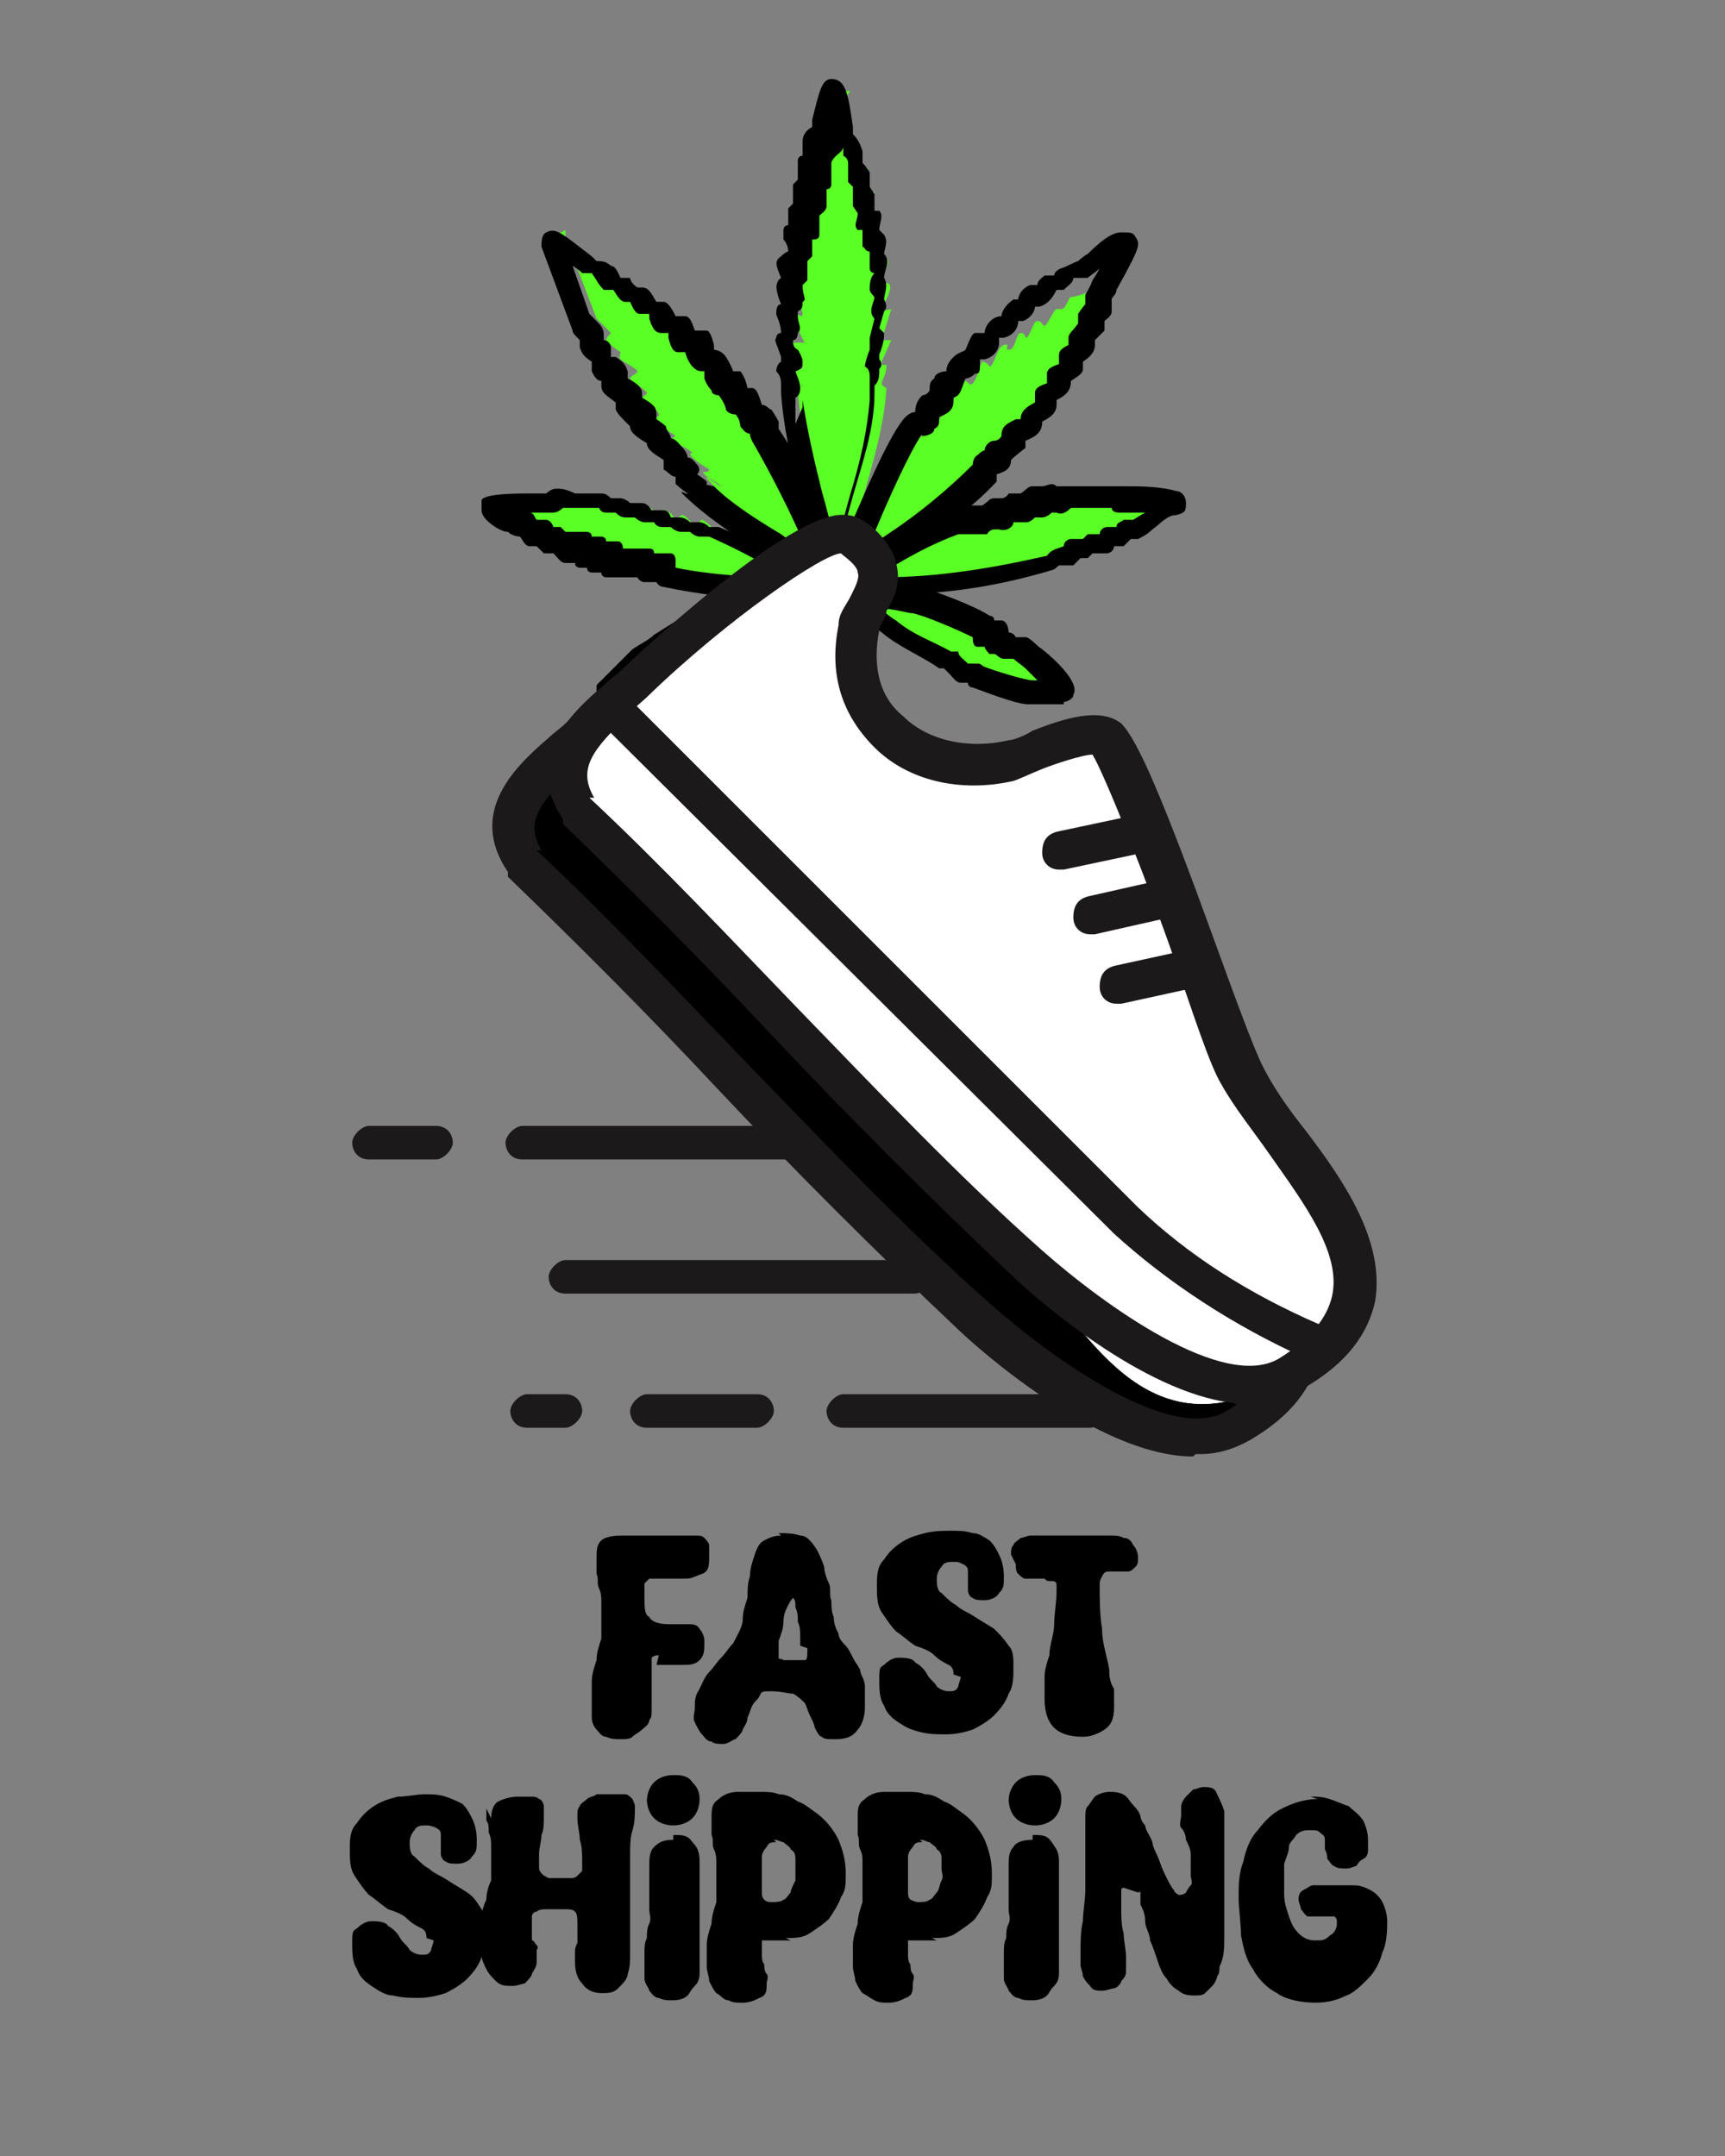
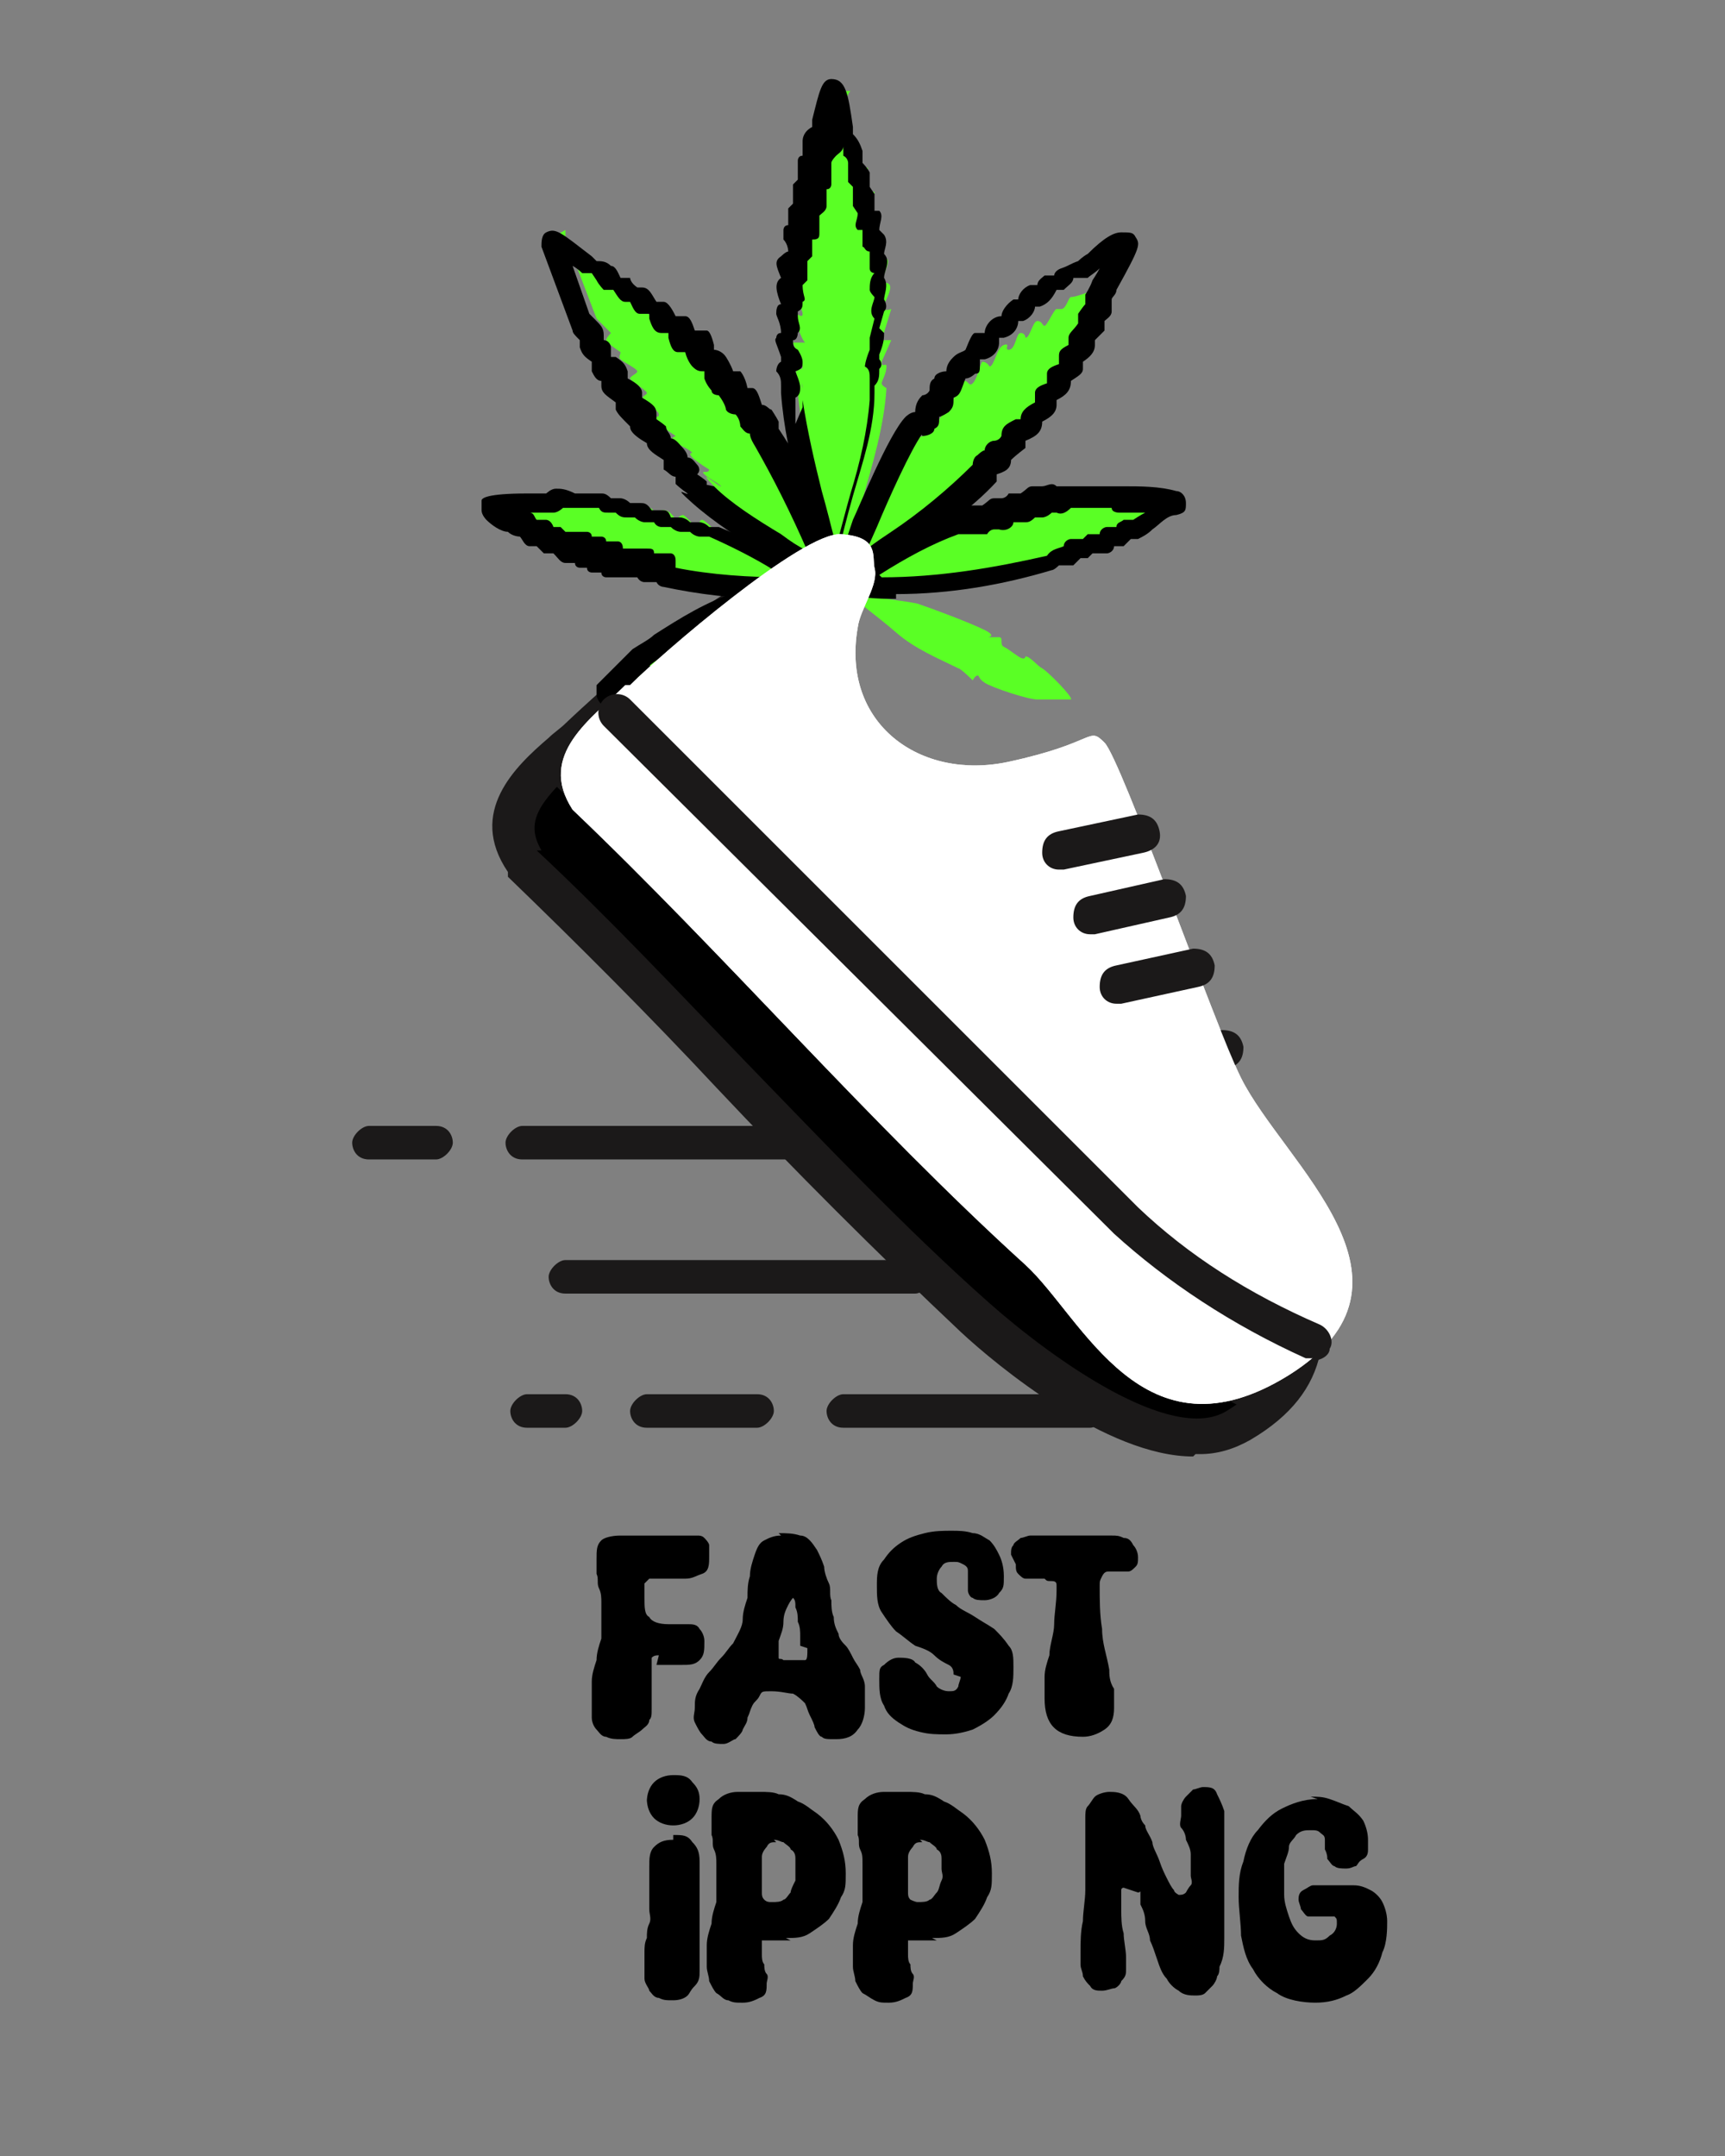
<svg xmlns="http://www.w3.org/2000/svg" viewBox="0 0 72 90" version="1.1" id="Layer_1">
  <rect x="0" y="0" width="72" height="90" fill="#808080" stroke="none" />
  <defs>
    <style>
      .st0 {
        fill: none;
      }

      .st1 {
        fill: #5aff25;
      }

      .st2 {
        fill: #fff;
      }

      .st3 {
        fill: #1b1919;
      }
    </style>
  </defs>
  <g>
    <path d="M27.5,69.1c-.1,0-.2,0-.3.1,0,0,0,.2,0,.3,0,.3,0,.6,0,.9s0,.6,0,.9,0,.4-.1.5c0,.2-.2.3-.3.4-.1.1-.3.2-.4.3s-.3.1-.5.1-.4,0-.6-.1c-.2,0-.3-.2-.4-.3-.1-.1-.2-.3-.2-.5,0-.2,0-.4,0-.6,0-.3,0-.6,0-.9,0-.3.1-.6.2-.9,0-.3.1-.6.2-.9,0-.3,0-.6,0-.9s0-.4,0-.6c0-.2,0-.4-.1-.6s0-.4-.1-.6c0-.2,0-.4,0-.6,0-.4,0-.6.2-.8.1-.1.4-.2.8-.2s.4,0,.6,0c.2,0,.4,0,.6,0s.5,0,.8,0c.3,0,.5,0,.8,0s.3,0,.4,0c.1,0,.2,0,.3.1,0,0,.2.2.2.3,0,.1,0,.3,0,.5,0,.3,0,.6-.3.7s-.4.2-.7.2-.4,0-.6,0c-.2,0-.4,0-.6,0s-.2,0-.3,0c0,0-.1.1-.2.2,0,0,0,.2,0,.3,0,.1,0,.2,0,.3,0,.4,0,.7.2.8.1.2.4.3.8.3s.3,0,.4,0c.1,0,.2,0,.4,0,.2,0,.4,0,.5.2.1.1.2.3.2.5,0,.4,0,.6-.2.8s-.4.2-.8.2-.3,0-.5,0c-.2,0-.3,0-.5,0Z" />
    <path d="M32.5,64c.3,0,.6,0,.9.1.3,0,.5.3.7.6.1.2.2.4.3.7,0,.2.1.5.2.7s0,.5.1.7c0,.2,0,.5.1.7,0,.3.1.5.2.7,0,.2.2.4.3.5s.2.3.3.5c.1.2.2.3.3.5,0,.2.2.4.2.7,0,.3,0,.6,0,.9s-.1.7-.3.9c-.2.3-.5.4-.9.4s-.5,0-.6-.1c-.1,0-.2-.2-.3-.4,0-.1-.1-.3-.2-.5s-.1-.3-.2-.5c-.1-.1-.3-.3-.5-.4-.2,0-.5-.1-.9-.1s-.4,0-.5.2-.2.2-.3.4-.1.3-.2.5c0,.2-.1.3-.2.5,0,.1-.2.3-.3.4-.1,0-.3.2-.5.2s-.4,0-.5-.1c-.2,0-.3-.2-.4-.3-.1-.1-.2-.3-.3-.5s0-.4,0-.6c0-.3,0-.5.2-.8.1-.2.2-.5.4-.7.2-.2.3-.4.5-.6s.3-.4.5-.6c.2-.4.4-.7.4-1,0-.3.1-.6.2-.9,0-.3,0-.6.1-.9,0-.3.1-.6.2-.9.1-.3.2-.5.4-.6s.4-.2.7-.2ZM33.4,68.7c0,0,0-.2,0-.4,0-.2,0-.4-.1-.6,0-.2,0-.4-.1-.6,0-.2,0-.3-.1-.4,0,0,0,0,0,0s0,0,0,0c0,0-.1.1-.2.3s-.2.4-.2.7c0,.3-.1.5-.2.8,0,.2,0,.4,0,.5s0,.1,0,.2.1,0,.2.1c0,0,.1,0,.2,0,0,0,.1,0,.2,0,.2,0,.4,0,.5,0,.1,0,.1-.2.1-.5Z" />
    <path d="M39.8,69.9c0-.1,0-.3-.2-.4-.2-.1-.4-.2-.6-.4s-.5-.3-.8-.4c-.3-.2-.5-.4-.8-.6-.2-.2-.4-.5-.6-.8-.2-.3-.2-.7-.2-1.1s0-.8.3-1.1c.2-.3.4-.5.7-.7s.6-.3,1-.4.8-.1,1.1-.1.6,0,.9.1c.3,0,.5.2.7.3.2.2.3.4.4.6.1.2.2.5.2.9s0,.5-.2.7c-.1.2-.4.3-.6.3s-.4,0-.5-.1c-.1,0-.2-.2-.2-.3,0-.1,0-.2,0-.4,0-.1,0-.2,0-.4,0-.1,0-.2-.2-.3s-.2-.1-.4-.1-.4,0-.5.2c-.1.1-.2.3-.2.5s0,.5.2.6c.2.2.4.4.6.5.2.2.5.3.8.5s.5.3.8.5c.2.2.4.4.6.7.2.2.2.5.2.9s0,.8-.2,1.1c-.1.3-.3.6-.6.9-.2.2-.5.4-.9.6-.3.1-.7.2-1.1.2s-.7,0-1.1-.1-.6-.2-.9-.4c-.3-.2-.5-.4-.6-.7-.2-.3-.2-.7-.2-1.1s0-.5.2-.6c.2-.2.4-.3.6-.3s.6,0,.7.2c.2.1.4.3.5.5.1.2.3.3.4.5.1.1.3.2.5.2s.3,0,.4-.2c0-.1.1-.3.1-.4Z" />
    <path d="M42.2,64.9c0-.2,0-.3.1-.4,0-.1.2-.2.3-.3.1,0,.3-.1.4-.1.2,0,.3,0,.5,0,.4,0,.8,0,1.2,0,.4,0,.8,0,1.2,0s.3,0,.5,0c.2,0,.3,0,.5.1.2,0,.3.1.4.3.1.1.2.3.2.5s0,.3-.1.4-.2.2-.3.2c-.1,0-.3,0-.4,0s-.3,0-.4,0c-.1,0-.2,0-.3.2s-.1.2-.1.4c0,.6,0,1.2.1,1.8,0,.6.2,1.1.3,1.7,0,.2,0,.5.2.8,0,.3,0,.5,0,.8,0,.4-.1.7-.4.9-.3.2-.6.3-.9.3-1.1,0-1.6-.5-1.6-1.6s0-.6,0-.9c0-.3.1-.6.2-.9,0-.4.2-.9.2-1.3,0-.4.1-.9.1-1.4h0c0-.2,0-.2,0-.2,0-.1,0-.2-.2-.2s-.2,0-.3-.1c-.1,0-.3,0-.4,0-.1,0-.3,0-.4,0s-.2-.1-.3-.2-.1-.2-.1-.4Z" />
-     <path d="M17.8,80.9c0-.1,0-.3-.2-.4-.2-.1-.4-.2-.6-.4s-.5-.3-.8-.4c-.3-.2-.5-.4-.8-.6-.2-.2-.4-.5-.6-.8-.2-.3-.2-.7-.2-1.1s0-.8.3-1.1c.2-.3.4-.5.7-.7s.6-.3,1-.4c.4,0,.8-.1,1.1-.1s.6,0,.9.1.5.2.7.3c.2.2.3.4.4.6.1.2.2.5.2.9s0,.5-.2.7c-.1.2-.4.3-.6.3s-.4,0-.5-.1c-.1,0-.2-.2-.2-.3,0-.1,0-.2,0-.4,0-.1,0-.2,0-.4,0-.1,0-.2-.2-.3,0,0-.2-.1-.4-.1s-.4,0-.5.2c-.1.1-.2.3-.2.5s0,.5.2.6c.2.2.4.4.6.5.2.2.5.3.8.5.3.2.5.3.8.5s.4.4.6.7c.2.2.2.5.2.9s0,.8-.2,1.1c-.1.3-.3.6-.6.9-.2.2-.5.4-.9.6-.3.1-.7.2-1.1.2s-.7,0-1.1-.1c-.3,0-.6-.2-.9-.4-.3-.2-.5-.4-.6-.7-.2-.3-.2-.7-.2-1.1s0-.5.2-.6c.2-.2.4-.3.6-.3s.6,0,.7.2c.2.1.4.3.5.5s.3.3.4.5c.1.1.3.2.5.2s.3,0,.4-.2c0-.1.1-.3.1-.4Z" />
-     <path d="M20.5,75.9c0-.3.1-.6.3-.7s.5-.2.8-.2.3,0,.5,0,.3,0,.4.1c.1,0,.2.2.2.3,0,.1,0,.3,0,.5s0,.5-.1.7c0,.3-.1.5-.1.8s0,.4,0,.5,0,.2.1.3.1.1.3.2c.1,0,.3,0,.5,0s.3,0,.4,0,.2,0,.3-.1c0,0,.1-.1.2-.2,0-.1,0-.2,0-.4,0-.3,0-.6-.1-.9,0-.3-.1-.6-.1-.9s0-.4.1-.5c0-.1.2-.2.3-.3s.3-.1.4-.2c.2,0,.3,0,.5,0s.2,0,.3,0c.1,0,.2,0,.4,0,.1,0,.2.1.3.2,0,0,.1.2.1.3,0,.3,0,.7-.1,1s-.1.7-.1,1c0,.6,0,1.2,0,1.7,0,.6,0,1.1,0,1.7s0,.5,0,.8c0,.3,0,.5-.1.8,0,.2-.2.4-.4.6-.2.2-.4.2-.7.2s-.6-.1-.8-.4c-.2-.2-.3-.5-.3-.9s0-.3,0-.4c0-.1,0-.2.1-.4,0-.1,0-.2,0-.4s0-.3,0-.4c0-.2,0-.4-.1-.5s-.2-.1-.5-.1-.2,0-.3,0c-.1,0-.3,0-.4,0s-.3,0-.4.1c-.1,0-.2.1-.2.2,0,0,0,.1,0,.2,0,0,0,.1,0,.2,0,0,0,.2,0,.2,0,0,0,.1,0,.2v.2c.1,0,.1.1.2.2s0,.2,0,.2c0,.2,0,.3,0,.5s-.1.3-.2.5c0,.1-.2.3-.3.4-.1,0-.3.1-.5.1-.3,0-.5,0-.7-.2s-.3-.3-.4-.5c-.1-.2-.2-.4-.2-.6s0-.5,0-.7,0-.6,0-.8c0-.3.1-.6.2-.8,0-.3.1-.6.2-.8,0-.3,0-.6,0-.8s0-.4,0-.6c0-.2,0-.4-.1-.6,0-.2,0-.4-.1-.5,0-.2,0-.4,0-.5Z" />
    <path d="M28.1,76.6c.4,0,.6,0,.8.3.2.2.3.4.3.8s0,.6,0,.8c0,.3,0,.6,0,.8s0,.4,0,.6c0,.2,0,.4,0,.6,0,.2,0,.4,0,.6,0,.2,0,.4,0,.6s0,.4,0,.6c0,.2,0,.4-.2.6s-.2.3-.3.4c-.1.1-.3.2-.6.2s-.4,0-.6-.1c-.2,0-.3-.2-.4-.3,0-.1-.2-.3-.2-.5,0-.2,0-.4,0-.6s0-.3,0-.5c0-.2,0-.4.1-.6,0-.2,0-.4.1-.6s0-.4,0-.6c0-.3,0-.6,0-.9,0-.3,0-.6,0-.9s0-.6.2-.8.4-.3.8-.3ZM27,75.2c0-.3.1-.6.3-.8.2-.2.5-.3.8-.3s.6,0,.8.3c.2.2.3.4.3.7s-.1.6-.3.8-.5.3-.8.3-.6-.1-.8-.3c-.2-.2-.3-.5-.3-.8Z" />
    <path d="M33,81c-.2,0-.4,0-.5,0-.2,0-.3,0-.5,0s-.1,0-.2,0c0,0,0,.1,0,.2,0,.1,0,.3,0,.4s0,.3.1.4c0,.1,0,.3.1.4s0,.3,0,.4c0,.3,0,.5-.3.6-.2.1-.4.2-.7.2s-.4,0-.6-.1c-.2,0-.3-.2-.5-.3-.1-.1-.2-.3-.3-.5,0-.2-.1-.4-.1-.6s0-.6,0-.9.1-.6.2-.9c0-.3.1-.6.2-.9,0-.3,0-.6,0-.9s0-.4,0-.7c0-.2,0-.4-.1-.6s0-.4-.1-.6c0-.2,0-.4,0-.7,0-.4,0-.6.3-.8.2-.2.5-.3.8-.3s.6,0,.9,0c.3,0,.6,0,.8.1.3,0,.5.1.8.3.3.1.5.3.8.5.4.3.7.7.9,1.1.2.5.3.9.3,1.4s0,.7-.2,1c-.1.3-.3.6-.5.9-.2.2-.5.4-.8.6-.3.2-.6.2-1,.2ZM32.4,76.9c-.2,0-.3,0-.4.2,0,0-.2.2-.2.4,0,.1,0,.3,0,.4,0,.2,0,.3,0,.4s0,.2,0,.3c0,.1,0,.3,0,.4,0,.1,0,.2.1.3s.2.1.3.1c.2,0,.4,0,.5-.1.1,0,.2-.2.3-.3,0-.1.1-.3.2-.5,0-.2,0-.3,0-.5s0-.3,0-.4c0-.1,0-.3-.2-.4,0-.1-.2-.2-.3-.3-.1,0-.2-.1-.4-.1Z" />
    <path d="M39.1,81c-.2,0-.4,0-.5,0-.2,0-.3,0-.5,0s-.2,0-.2,0c0,0,0,.1,0,.2,0,.1,0,.3,0,.4s0,.3.1.4c0,.1,0,.3.1.4s0,.3,0,.4c0,.3,0,.5-.3.6-.2.1-.4.2-.7.2s-.4,0-.6-.1-.3-.2-.5-.3c-.1-.1-.2-.3-.3-.5,0-.2-.1-.4-.1-.6s0-.6,0-.9.1-.6.2-.9c0-.3.1-.6.2-.9,0-.3,0-.6,0-.9s0-.4,0-.7,0-.4-.1-.6,0-.4-.1-.6c0-.2,0-.4,0-.7,0-.4,0-.6.3-.8.2-.2.5-.3.8-.3s.6,0,.9,0c.3,0,.6,0,.8.1.3,0,.5.1.8.3.3.1.5.3.8.5.4.3.7.7.9,1.1.2.5.3.9.3,1.4s0,.7-.2,1c-.1.3-.3.6-.5.9-.2.2-.5.4-.8.6-.3.2-.6.2-1,.2ZM38.5,76.9c-.2,0-.3,0-.4.2,0,0-.2.2-.2.4,0,.1,0,.3,0,.4,0,.2,0,.3,0,.4s0,.2,0,.3c0,.1,0,.3,0,.4,0,.1,0,.2.1.3,0,0,.2.1.3.1.2,0,.4,0,.5-.1.1,0,.2-.2.3-.3s.1-.3.2-.5,0-.3,0-.5,0-.3,0-.4,0-.3-.2-.4c0-.1-.2-.2-.3-.3-.1,0-.2-.1-.4-.1Z" />
-     <path d="M43.1,76.6c.4,0,.6,0,.8.3s.3.4.3.8,0,.6,0,.8c0,.3,0,.6,0,.8s0,.4,0,.6c0,.2,0,.4,0,.6,0,.2,0,.4,0,.6,0,.2,0,.4,0,.6s0,.4,0,.6,0,.4-.2.6-.2.3-.3.4c-.1.1-.3.2-.6.2s-.4,0-.6-.1c-.2,0-.3-.2-.4-.3,0-.1-.2-.3-.2-.5,0-.2,0-.4,0-.6s0-.3,0-.5c0-.2,0-.4.1-.6,0-.2,0-.4.1-.6s0-.4,0-.6c0-.3,0-.6,0-.9,0-.3,0-.6,0-.9s0-.6.2-.8c.1-.2.4-.3.8-.3ZM42.1,75.2c0-.3.1-.6.3-.8.2-.2.5-.3.8-.3s.6,0,.8.3c.2.2.3.4.3.7s-.1.6-.3.8c-.2.2-.5.3-.8.3s-.6-.1-.8-.3c-.2-.2-.3-.5-.3-.8Z" />
    <path d="M46.9,78.8c0,0-.1,0-.1.1s0,.2,0,.3c0,.1,0,.2,0,.3,0,0,0,.2,0,.2,0,.3,0,.7.1,1,0,.3.1.7.1,1s0,.3,0,.5c0,.2,0,.3-.2.5,0,.1-.2.3-.3.3-.1,0-.3.1-.5.1s-.4,0-.5-.2c-.1-.1-.2-.2-.3-.4,0-.2-.1-.3-.1-.5,0-.2,0-.4,0-.5,0-.4,0-.9.1-1.3,0-.4.1-.9.1-1.3s0-.8,0-1.2,0-.8,0-1.2,0-.4,0-.6c0-.2,0-.4.1-.5s.2-.3.3-.4c.1-.1.4-.2.6-.2s.6,0,.8.3.4.4.5.7c0,0,0,.2.2.4,0,.2.2.4.3.7,0,.2.2.5.3.8.1.3.2.5.3.7.1.2.2.4.3.5,0,.1.2.2.2.2.1,0,.2,0,.3-.1,0,0,.1-.2.2-.3s0-.3,0-.4c0-.1,0-.2,0-.3,0-.2,0-.4,0-.6s-.1-.4-.2-.6c0-.2-.1-.4-.2-.5s0-.4,0-.5,0-.3,0-.4c0-.1.1-.3.2-.4s.2-.2.3-.3c.1,0,.3-.1.4-.1.3,0,.5,0,.6.3.1.2.2.4.3.7,0,.3,0,.5,0,.8s0,.5,0,.7c0,.4,0,.8,0,1.2s0,.9,0,1.3c0,.4,0,.9,0,1.3s0,.8-.2,1.2c0,.1,0,.3-.1.4,0,.1-.1.3-.2.4s-.2.2-.3.3-.3.1-.4.1c-.2,0-.5,0-.7-.2-.2-.1-.4-.3-.5-.5-.2-.2-.3-.5-.4-.8-.1-.3-.2-.6-.3-.8,0-.3-.2-.5-.2-.8s-.1-.5-.2-.7c0,0,0,0,0-.1,0,0,0-.1,0-.2s0-.1,0-.2,0,0-.1,0Z" />
    <path d="M54.7,75c.3,0,.5,0,.8.1s.5.2.8.3c.2.2.4.3.6.6.1.2.2.5.2.8s0,.3,0,.4,0,.3-.2.4-.2.2-.3.3c-.1,0-.2.1-.4.1-.2,0-.4,0-.5-.1-.1,0-.2-.2-.3-.3,0-.1,0-.2-.1-.4,0-.1,0-.2,0-.4s-.1-.2-.2-.3-.2-.1-.4-.1-.4,0-.6.2c-.1.2-.3.3-.3.5s-.1.4-.2.7c0,.2,0,.4,0,.6s0,.4,0,.7.1.6.2.9c.1.3.2.5.4.7s.4.3.7.3.4,0,.6-.2c.2-.1.3-.3.3-.5s0-.2-.1-.3c0,0-.2,0-.3,0s-.3,0-.4,0c-.1,0-.3,0-.4,0-.1,0-.2-.2-.3-.3,0-.1-.1-.3-.1-.4s0-.3.2-.4.3-.2.4-.2c.2,0,.3,0,.5,0,.2,0,.3,0,.4,0,.3,0,.5,0,.8,0s.5.1.7.2c.2.1.4.3.5.5.1.2.2.5.2.8s0,.9-.2,1.3c-.1.4-.3.8-.6,1.1-.3.3-.6.6-.9.7-.4.2-.8.3-1.3.3s-1.2-.1-1.6-.4c-.4-.2-.8-.6-1-1-.3-.4-.4-.9-.5-1.4,0-.5-.1-1.1-.1-1.6s0-1,.2-1.5c.1-.5.3-1,.6-1.3.3-.4.6-.7,1-.9.4-.2.9-.4,1.5-.4Z" />
  </g>
  <g>
    <g>
      <g>
        <line y2="46.7" x2="45.9" y1="46" x1="48.7" class="st0" />
        <path d="M45.9,47.4c-.4,0-.7-.3-.7-.7,0-.5.2-.8.7-.9l2.9-.6c.5,0,.8.2.9.7,0,.5-.2.8-.7.9l-2.9.6h-.2Z" class="st3" />
      </g>
      <g>
        <path d="M24,30.8c1.3-1.3,7.2-6.4,8.8-6.3s1.3.9,1.4,1.4c.2.7-.6,1.7-.7,2.5-.7,4,2.6,6.4,6.3,5.6s3.3-1.5,4-.8,4.6,11.8,5.7,14c1.8,3.6,8.2,8.5,2,12.4-3.1,1.9-8.6-2.4-11-4.6-6.5-5.9-12.5-12.9-18.9-19-1.5-2.3.8-3.8,2.2-5.2h.2Z" />
        <path d="M49.8,60.8c-3.6,0-8.2-3.8-9.7-5.2-3.5-3.3-7-6.8-10.2-10.2-2.8-3-5.8-6-8.7-8.8v-.2c-1.7-2.5.3-4.4,1.7-5.6.2-.2.5-.4.7-.6h0s7.1-6.8,9.4-6.5c.9,0,2,1.3,2.1,2,.2.7,0,1.4-.4,2,0,.3-.3.6-.3.8-.3,1.5,0,2.8,1,3.6,1,1,2.7,1.4,4.4,1,.2,0,.7-.2,1-.4,1.3-.5,2.8-1,3.7-.3.7.7,1.8,3.3,3.9,9.1.8,2.2,1.6,4.4,2,5.2.4.8,1,1.7,1.8,2.7,1.6,2.1,3.3,4.6,2.9,7.1-.3,1.4-1.2,2.6-2.9,3.6-.7.4-1.4.6-2.1.6h-.2ZM22.4,35.5c3,2.8,5.9,5.9,8.7,8.8,3.3,3.4,6.7,7,10.2,10.1,2.6,2.3,7.6,5.9,9.9,4.5,1.3-.8,2-1.7,2.2-2.6.4-1.8-1.2-3.9-2.6-5.9-.7-1-1.5-2-2-2.9-.5-.8-1.2-3-2-5.3-1-2.9-2.9-7.7-3.4-8.5-.4,0-1.6.4-2.1.6-.5.2-.9.4-1.2.5-2.2.5-4.4,0-5.8-1.4s-1.9-3.1-1.5-5.1c0-.5.3-.8.5-1.2s.4-.8.3-1c0-.3-.6-.7-.7-.8h0c-.7,0-4.7,2.7-8.1,6h0c-.2.2-.5.4-.7.7-1.6,1.5-2.2,2.3-1.5,3.5h-.3ZM24,30.8h0Z" class="st3" />
      </g>
      <g>
        <line y2="43.3" x2="44.4" y1="42.8" x1="47.5" class="st0" />
        <path d="M44.4,44.2c-.4,0-.7-.3-.7-.7,0-.5.2-.8.7-.9l3.2-.7c.5,0,.8.2.9.7,0,.5-.2.8-.7.9l-3.2.7h-.2Z" class="st3" />
      </g>
      <g>
        <line y2="40.5" x2="43.3" y1="39.8" x1="46.3" class="st0" />
        <path d="M43.3,41.2c-.4,0-.7-.3-.7-.7,0-.5.2-.8.7-.9l3.1-.7c.5,0,.8.2.9.7,0,.5-.2.8-.7.9l-3.1.7h-.2Z" class="st3" />
      </g>
      <g>
        <path d="M52.6,58.2c-2.9-1.3-5.5-3-7.8-5.1l-21.2-21.2" />
        <path d="M52.6,58.9h-.4c-3.1-1.4-5.8-3.2-8-5.2l-21.3-21.2c-.3-.3-.3-.8,0-1.1s.8-.3,1.1,0l21.2,21.2c2.1,2,4.6,3.6,7.6,4.9.4.2.6.7.4,1,0,.3-.4.5-.7.5h0Z" class="st3" />
      </g>
      <g>
        <line y2="37.7" x2="42" y1="37" x1="45.2" class="st0" />
        <path d="M42,38.5c-.4,0-.7-.3-.7-.7,0-.5.2-.8.7-.9l3.3-.7c.5,0,.8.2.9.7,0,.5-.2.8-.7.9l-3.3.7h-.2Z" class="st3" />
      </g>
    </g>
    <g>
      <g>
        <path d="M34.9,3.7c.2,0,.6,1.7.6,2s.3.4.4.6,0,.7,0,.7.2,0,.3,0-.2.8,0,1,.2,0,.3,0c0,.2-.2.8-.2.9h.4c0,0-.3.8-.2.9s.3,0,.4,0c0,.2-.3.9-.2,1,.8-.2,0,.7.2,1,.8,0-.6,1.4.3,1.1l-.4,1.3h.4l-.4.9c0,.3.2,0,.2.2,0,.3-.2.6-.2.7s.2.2.2.2c-.2,3.2-1.9,6.2-1.8,9.4s.7,4.7.6,6.9-.7.7-1.3.5c0-2.4.5-4.8.6-7.2,0-3.3-1.5-6.2-1.8-9.4s.2,0,.2-.2-.2-.5-.2-.7.2,0,.2-.2-.4-.9-.4-1h.5c-.2-.2-.5-1.2-.4-1.2s.3.2.3,0-.5-1-.3-1.1.3.2.3,0-.4-.9-.3-1c0-.2.7.3.2-1h.5c0-.2-.3-.8-.2-.9s.3,0,.4-.2-.2-.7-.2-.8.3,0,.4-.2-.2-.8-.2-.9h.3v-.7c0-.3.4-.5.5-.7s.4-1.7.6-1.8h-.3Z" class="st1" />
        <path d="M22.9,10c0,0,1.5,1.1,1.7,1.3s.3,0,.5,0c.3.2.4.6.5.7s.2,0,.3,0,.4.7.5.7.2-.2.3-.2.3.7.5.7.2,0,.3,0c.2,0,.4.7.5.7s.2-.3.4,0,.4.8.4.8c0,0,.2-.3.4,0s.3.7.4.7c.2.2.2,0,.5.2s.3.7.3.7c0,0,.2,0,.4,0s.3.8.3.8c0,0,0-.2.3,0s.3.7.4.7.2,0,.3,0,.2.6.4.7c1.2,1.8,2.1,3.7,2.8,5.8-1.6-1.3-3.8-2.3-5.2-3.7s0-.2,0-.3c-.2-.2-.5-.3-.7-.5s.2,0,.2-.2c0,0-.5-.3-.7-.5s0-.2,0-.2c-.3-.3-1.2-.5-.7-.7,0,0-.9-.6-.9-.7,0-.2.2,0,.2-.2s-.7-.5-.7-.6c0-.2.2-.2.2-.3s-.7-.5-.7-.6.3-.2.3-.3-.6-.4-.7-.5,0-.2,0-.3c0,0-.6-.4-.6-.5s.2-.3.2-.3l-.6-.6-1.3-3.4v-.3Z" class="st1" />
        <path d="M46.8,10h.2c0,0-1,2-1.1,2.3s0,.2,0,.3c0,.2-.4.4-.5.5s0,.3,0,.3c0,0-.6.5-.6.6,0,.3.2.2.2.3s-.7.6-.7.6c0,0,.2.2.2.3s-.7.4-.7.5c0,.2.2.2.2.3s-.7.6-.7.6c0,.3.2,0,.2.3s-.7.6-.7.7c0,.2.2,0,.2.2s-.9.7-.9.7c0,.2.2,0,.2.2s-.7.6-.8.6c.5.2-.2.4-.4.6s0,.2,0,.3c-1.7,1.9-3.9,3.1-5.9,4.6l.8-2.4c.4-.9,1.6-3.5,2.1-4.2s.2.2.4,0,.2-.7.3-.7c.2-.2.2.2.4,0s.2-.7.2-.7c.2-.3.2,0,.3,0s.3-.7.4-.8c.3-.3.3.2.5,0s.3-.8.4-.9c.2,0,.3.2.3.2.2,0,.3-.8.6-.9s0,.2.2.2c.3,0,.3-.7.5-.7s.2.2.2.2c.2,0,.3-.7.5-.7s.2.2.3.2.4-.7.5-.7,0,0,.2,0c.2,0,.3-.5.4-.5.2,0,.7-.2.7-.2.3-.2,1.3-1.1,1.6-1.2l.3-.3Z" class="st1" />
        <path d="M45.6,20.8h.5c.4,0,.4.2.4.2,0,0,.4-.2.5-.2.7,0,1.5,0,2.1.2-.7.2-1.2.7-1.8,1s-.4,0-.5,0c-.2,0,0,.2-.2.3s-.4,0-.5,0c-.2,0,0,.2-.2.3-.3,0-.6,0-.7,0s0,.2-.2.2h-.5c0,0,0,.2,0,.3-.3,0-.6,0-.7.4-2.8.7-5.7,1.2-8.5.8,1.5-.8,2.9-1.9,4.5-2.4s.9-.2,1.1-.2.5-.4.5-.4c.3,0,0,.2.2.2s.3-.3.5-.4.4,0,.5,0,.5-.4.5-.4c.3,0,.2.2.3.2s.3-.3.6-.3,0,.2,0,.2c0,0,.4-.3.5-.3s.2.2.2.2c0,0,.2,0,.5-.2s.4,0,.5,0l.2.3Z" class="st1" />
        <path d="M23.6,20.7c.2,0,.9.3,1,.3s.7-.2.7-.2.4.3.5.3c0,0,.2-.2.3-.2s.3.4.4.4,0-.3.4-.2.5.4.5.4c0,0,0-.2.3-.2s.5.4.5.4c0,0,.2-.2.3-.2s.4.4.5.4c.2,0,.2-.2.3-.2s.4.3.5.4,0,0,.3,0c1.7.6,3.2,1.7,4.7,2.4-2.2.2-4.6,0-6.7-.3s0-.2,0-.2c0,0-.5,0-.7,0s0-.2-.2-.2-1.3,0-1.3-.2c0,0,0-.3,0-.3h-.7c0,0,0-.3,0-.3h-.5v-.3h-.6c0,0-.4-.4-.5-.4h-.5c-.2,0,0-.2,0-.3s-.4,0-.5,0-.2-.3-.3-.4c-.4-.2-1-.4-1.4-.7,0,0,1.4-.2,1.5-.2.5,0,.8,0,1,.2s.2-.2.2-.2v-.2Z" class="st1" />
        <path d="M35.5,24.8c0,0,2.4.3,2.8.4.6.2,2.2.8,2.8,1.1s0,.3.2.3h.4c.2,0,0,.3.2.4s.3.2.6.4.3,0,.3,0c.2,0,.5.4.7.5s1.3,1.2,1.2,1.3c-.4,0-1,0-1.4,0s-1.9-.5-2.2-.7-.2-.3-.3-.3-.2.2-.2.2c0,0-.5-.5-.6-.5-.8-.4-1.8-.8-2.6-1.5s-1.7-1.3-1.6-1.4h-.2Z" class="st1" />
        <path d="M34.2,24.7c.2,0,0,0,0,.2-1.5,1.4-4.1,3-5.9,3.5,0,0-2.9.8-2.9.6l1.5-1.5c1.4-.8,2.7-1.9,4.4-2.3s2-.2,3-.5Z" class="st1" />
      </g>
      <g>
        <path d="M35,33.8c-.4,0-.7,0-1-.3-.2,0-.3-.3-.3-.5,0-1.2.2-2.3.3-3.5s.3-2.5.3-3.7c0-1.8-.4-3.4-.9-5.2-.4-1.4-.7-2.8-.8-4.2,0,0,0-.2,0-.3h0c0-.2,0-.4-.2-.6,0,0,0-.3.2-.4v-.2c-.2-.6-.3-.7-.2-.8,0,0,0-.2.2-.2,0-.4-.2-.7-.2-.8s0-.4.2-.4c-.2-.5-.3-.9,0-1.1-.2-.5-.3-.7,0-.9,0,0,.2-.2.3-.2,0,0,0-.3-.2-.5v-.4c0,0,0-.2.2-.2,0-.4,0-.6,0-.7,0,0,0,0,.2-.2,0-.4,0-.6,0-.8,0,0,.2-.2.2-.2h0c0-.6,0-.7,0-.8,0,0,0-.2.2-.2v-.6c0-.3.2-.5.4-.6,0,0,0,0,0,0v-.3c.3-1.2.4-1.7.8-1.7h0c.6,0,.7.6.9,2v.3c.2.2.3.4.4.7v.5c0,0,.2.2.3.4v.6h0c0,0,.2.3.2.3,0,.2,0,.5,0,.7,0,0,0,0,.2,0,.2.2,0,.5,0,.8,0,0,.2.2.2.2.2.3,0,.6,0,.8,0,0,0,0,0,0,.3.3,0,.7,0,1h0c.2.3,0,.7,0,.9h0c0,0,.2.3,0,.5l-.2.7s0,0,.2.2c0,.2,0,.4-.2.9v.2h0s.2.2,0,.4c0,.3,0,.5-.2.7h0s0,.2,0,.3c0,1.5-.5,2.9-.9,4.3-.5,1.8-.9,3.3-.8,5,0,.9.2,2,.3,3.1.2,1.3.3,2.6.3,3.8s-.2.7-.5.9c-.2,0-.4.2-.6.2h.4ZM34.7,32.8c.3,0,.4,0,.4,0v-.2c0-.8,0-1.9-.2-2.9,0,1-.2,2-.3,3h0ZM33.5,16.7c.2,1.3.5,2.6.8,3.8.2.7.4,1.5.6,2.3.2-.7.4-1.5.6-2.2.4-1.3.7-2.6.8-3.9,0,0,0-.3,0-.5s0-.3,0-.4h0c0-.2,0-.4-.2-.5,0,0,0-.2.2-.7h0c0-.2,0-.4,0-.5l.2-.8h0c-.3-.3,0-.7,0-.9h0c0,0-.2-.2-.2-.3,0-.2,0-.5.2-.7,0,0-.2,0-.2-.2,0-.2,0-.5,0-.7h0c-.2,0-.2-.2-.3-.2,0-.2,0-.4,0-.7h0s0,0-.2,0c-.2-.2,0-.4,0-.7h0c0,0-.2-.3-.2-.3,0-.3,0-.6,0-.8,0,0-.2-.2-.2-.2v-.8s0-.2-.2-.3c0,0,0,0,0-.2,0,0,0-.2,0-.4v-.3h0c0,.2,0,.4,0,.5,0,.2-.2.3-.3.4,0,0-.2.2-.2.3v.9s0,.2-.2.2h0v.7c0,.2-.2.3-.3.4v.2c0,.3,0,.4,0,.5,0,.2,0,.3-.3.3v.7s0,0-.2.2c0,.4,0,.7,0,.8,0,0,0,0-.2.2h0c0,.5.2.6,0,.7,0,.2,0,.3-.2.4v.2c0,.3.2.5,0,.7,0,0,0,.3-.2.3,0,.2,0,.3.2.4,0,0,.2.3.2.5s0,.3-.3.4h0c.2.5.2.6.2.7s0,.3-.2.4h0c0,.2,0,.4,0,.6s0,.4,0,.5l.3-.7ZM33.5,13.9h0ZM33.5,13.8h0ZM33.9,8h0ZM36.3,6.8h0Z" />
        <path d="M34.5,24.7c0,0-.2,0-.3,0-.7-.6-1.4-1-2.2-1.5-1.1-.7-2.2-1.4-3.1-2.2s-.2-.3-.2-.4h0c0,0-.3-.2-.5-.4,0,0,0-.2,0-.3-.2,0-.3-.2-.5-.3,0,0,0-.2,0-.4h0c-.3-.2-.7-.4-.7-.7h0c-.7-.4-.7-.6-.7-.7h0c-.4-.4-.5-.5-.6-.7v-.3c-.4-.3-.6-.4-.6-.7v-.2c-.2,0-.3-.2-.4-.4,0,0,0-.3,0-.4h0c-.3-.2-.4-.3-.5-.6v-.3c-.2-.2-.3-.3-.3-.4h0c0,0-1.3-3.5-1.3-3.5,0-.2,0-.5.2-.6.4-.2.6,0,1.9,1l.2.2c.2,0,.4,0,.6.2.2,0,.3.3.4.5.2,0,.3,0,.4,0,0,0,0,.2.3.4h.2c.3,0,.4.3.6.6h.3c.2,0,.4.4.5.6.2,0,.3,0,.4,0,.2,0,.3.3.4.6.2,0,.4,0,.5,0s.2.2.3.6v.2c0,0,.3,0,.5.3,0,0,.2.3.3.6,0,0,.3,0,.3,0,0,0,.2.2.3.7h.2c.2,0,.3.4.4.7h0c.2,0,.3.2.4.2,0,0,.2.3.3.5,0,0,0,.3,0,.3,1.2,1.8,2.1,3.7,2.8,5.9,0,.2,0,.4-.2.6h-.3v.2ZM29.8,20.3c.7.7,1.8,1.4,2.8,2,.4.3.7.5,1.1.7-.7-1.6-1.4-3-2.2-4.4,0,0-.2-.3-.2-.5h0c-.2,0-.3-.2-.4-.3,0,0,0-.3-.2-.5h0c0,0-.3,0-.4-.2,0,0,0-.2-.3-.6h0c0,0-.3,0-.3-.2,0,0-.2-.2-.3-.5v-.3c-.2,0-.3,0-.5-.2,0,0-.2-.2-.3-.6h-.3c-.2,0-.3-.2-.4-.6v-.2h-.3c-.3,0-.4-.3-.5-.6v-.2h-.4c-.2,0-.3-.3-.4-.5h-.2c-.2,0-.3-.2-.5-.5h0c-.2,0-.3,0-.4,0,0,0-.2-.2-.3-.4,0,0-.2-.3-.2-.3h-.4s-.2-.2-.4-.3h0l.7,2,.2.2c.3.3.4.4.4.7v.2c.2,0,.3.2.3.3s0,.3,0,.4h.2c.3.2.4.3.5.6v.3h0c.4.2.6.4.6.6v.2c.5.3.6.4.6.7v.2c0,0,.3.2.4.3h0c0,.2.2.3.2.5h0c.2,0,.4.3.5.4,0,0,.2.2.2.4h0c.2,0,.3.2.4.3,0,0,.2.2,0,.4h0c0,0,.3.2.4.3,0,0,0,.3,0,.4l-.2-.3ZM29.6,20.2h0ZM30.4,17.2h0Z" />
        <path d="M35.3,24.7h-.3c-.2,0-.2-.4-.2-.6l.8-2.4c.2-.4,1.5-3.6,2.2-4.3,0,0,.2-.2.4-.2,0-.4.2-.6.3-.7,0,0,.2,0,.3-.2h0c0-.2,0-.4.2-.5,0-.2.3-.3.5-.3,0-.3.2-.5.3-.6.2-.2.4-.2.5-.3.2-.5.3-.7.4-.7,0,0,.2,0,.4,0,0-.3.3-.7.7-.7h0c0-.2.2-.5.5-.7h.2c0-.2.2-.5.5-.6h.3c0-.2.2-.3.3-.4,0,0,.2,0,.4,0h0c0,0,0-.2.3-.3s.4-.2.7-.3h0s.2-.2.4-.3c.7-.7,1.1-.9,1.4-.9h0c.4,0,.5,0,.6.2.2.3.2.4-.8,2.2,0,.2-.2.3-.2.4v.5c0,.2-.2.3-.3.4h0v.4c0,0-.2.2-.4.4v.2c0,.3-.2.5-.5.7v.3c0,.2-.2.3-.5.5h0c0,.4-.2.6-.6.8v.2c0,.3-.2.5-.6.7,0,.4-.2.6-.7.8v.3c0,0-.4.3-.6.5,0,.4-.3.5-.6.6h0c0,0,0,.2,0,.3-1.1,1.2-2.5,2.1-3.8,3.1-.7.5-1.5,1-2.1,1.6,0,0-.2,0-.3,0h.2ZM38.5,18.1c-.5.7-1.4,2.7-1.9,3.9l-.4.9c.4-.3.7-.5,1-.7,1.2-.8,2.4-1.8,3.4-2.8,0,0,0-.3.2-.4,0,0,.2-.2.3-.2h0c0-.2.2-.4.4-.4,0,0,.2,0,.3-.2h0c0-.4.2-.5.6-.7,0,0,0,0,.2,0h0c0-.3.2-.5.6-.7v-.4c0-.2.2-.3.5-.4h0v-.4c0-.2.2-.3.5-.4h0v-.3c0-.2,0-.3.4-.5h0v-.3c0-.2.2-.3.4-.6h0v-.4c0,0,.2-.3.3-.4h0v-.4s.2-.3.3-.6c0,0,.2-.3.3-.5h0c-.2.2-.4.3-.5.4,0,0-.2,0-.3,0h-.3c0,.2-.2.3-.4.5,0,0-.2,0-.3,0-.2.4-.4.6-.7.7h-.2c0,.2-.2.5-.5.6h-.2c0,.3-.2.6-.6.7h-.2v.2c0,.3-.2.6-.6.7h-.2v.2c0,.3,0,.4-.2.4,0,0-.2.2-.4.2h0c-.2.5-.2.7-.5.8h0c0,.3,0,.4-.2.6,0,0-.3.2-.4.2h0c0,.3,0,.4-.2.5,0,.2-.3.3-.5.3h0l-.2-.4ZM46.8,10.5h0v-.5.5ZM46.8,10h0Z" />
        <path d="M37.6,25c-.7,0-1.5,0-2.2-.2-.2,0-.4-.2-.4-.4s0-.4.2-.5c.4-.2.7-.4,1-.7,1.1-.7,2.2-1.4,3.5-1.9.2,0,.6,0,.8-.2h.3s0,0,.2,0c.3-.2.3-.3.5-.3h.3s.2,0,.3-.2h.5c.3-.2.3-.3.5-.3h.4c.2,0,.4-.2.6,0h0s.2,0,.3,0h2.5c.7,0,1.5,0,2.2.2.2,0,.4.2.4.5s0,.4-.4.5c-.4,0-.7.4-1,.6-.2.2-.4.3-.6.4,0,0-.2,0-.3,0,0,0-.2.2-.3.3h-.4c0,.2-.2.3-.3.3-.2,0-.4,0-.6,0,0,0,0,0-.2.2h-.3c0,0-.2.2-.3.3h-.4c-.1,0-.2,0-.2,0,0,0-.2.2-.3.2-2,.6-4.2,1-6.5,1v.2ZM36.8,24.1c2.4,0,4.7-.4,6.9-.9.2-.3.5-.3.7-.4,0-.2.2-.3.3-.3h.5s0,0,.2-.2h.5c0-.2.2-.3.3-.3h.4c0-.2.2-.2.3-.3h.4c0,0,.3-.2.5-.3h-.7c0,0-.3,0-.4,0h0c0,0-.3,0-.3-.2h-1.7c-.2.2-.4.3-.6.2h-.2s-.2.2-.4.2c0,0-.2,0-.3,0-.2.2-.3.2-.4.2h-.5c0,.2-.3.4-.6.3h-.2c-.2,0-.3.2-.3.2h-.5c-.2,0-.6,0-.7,0-1.1.4-2.2,1-3.3,1.7h0ZM42.3,21.7h0Z" />
        <path d="M32.2,25c-1.5,0-3.1-.2-4.5-.5,0,0-.2,0-.3-.2h-.5c-.2,0-.3-.2-.3-.2h-.5c-.7,0-.7,0-.8,0,0,0-.2,0-.2-.2h-.4s-.2,0-.2-.2h-.3s-.2,0-.2-.2h-.4c-.2,0-.3-.2-.5-.4h-.4c0,0-.2-.2-.3-.3h-.3c-.2,0-.3-.3-.4-.4h0c0,0-.3,0-.5-.2-.3,0-.7-.3-.9-.5,0,0-.2-.2-.2-.4s0-.3,0-.4.2-.3,1.9-.3.6,0,.8,0h0c0,0,.2-.2.4-.2h0c.2,0,.4,0,.8.2h.4c.5,0,.6,0,.7,0s.2,0,.4.2c0,0,.2,0,.4,0,0,0,.2,0,.4.2h.4c.2,0,.3,0,.5.3h.4c.2,0,.3,0,.4.3h.4c0,0,.2,0,.4.2h.4c0,0,.2,0,.4.2h.4c1,.4,2,.9,3,1.5.6.4,1.2.7,1.9.9.2,0,.3.3.3.5s-.2.4-.4.4c-.7,0-1.6,0-2.3,0l-.3-.5ZM28.2,23.7c1.5.3,3.1.4,4.6.4-.2,0-.3-.2-.5-.3-.8-.5-1.8-1-2.7-1.4h-.4c0,0-.2,0-.4-.2h-.4c0,0-.2,0-.4-.2h-.4c0,0-.2,0-.3-.2h0c0,0-.3,0-.4,0,0,0-.2,0-.4-.2h0s-.2,0-.3,0c-.2,0-.3,0-.5-.2h-.3c-.2,0-.3,0-.4-.2h0c0,0-.2,0-.3,0h-.4s-.2,0-.4,0c0,0-.3,0-.4,0,0,0-.2.2-.4.2h-1c.2,0,.2.2.3.3h.4s.2,0,.3.3h.3l.2.2s0,0,.2,0h.7s.2,0,.2.2h.4s.2,0,.2.2h.5s.2,0,.2.3h1c.2,0,.3,0,.3.2h.7s.2,0,.2.3v.6Z" />
-         <path d="M44.4,29.4h-1.5c-.5,0-2-.6-2.3-.7,0,0-.2,0-.2-.2h-.3c-.2,0-.3-.2-.5-.4,0,0,0,0-.2-.2h-.2c-.7-.5-1.7-.9-2.4-1.5-1.8-1.3-1.8-1.6-1.8-1.8s0-.3.3-.4q.1,0,0,0c.4-.2,3.1.3,3.1.3.7.2,2.3.8,2.9,1.2,0,0,.2,0,.2.2h.3c.2,0,.3.3.3.5h0s.2,0,.3.2h.4c.2,0,.5.4.7.5.5.4,1.6,1.4,1.3,1.9,0,.2-.3.3-.4.3h0ZM41,27.8c.5.2,1.8.6,2.1.6h.2c-.2-.2-.4-.4-.5-.5s-.4-.3-.5-.4h-.4c-.2,0-.3-.2-.4-.2,0,0,0,0-.2,0,0,0-.2-.2-.2-.3h-.3c-.2,0-.2-.3-.2-.4-.6-.3-2-.9-2.5-1-.2,0-.8-.2-1.4-.2.3.2.5.4.7.5.7.6,1.6.9,2.3,1.3h.3c0,.2.2.3.4.5h.4c.2,0,.3.2.4.3h-.3ZM42.3,27.6h0Z" />
        <path d="M25.5,29.4c-.2,0-.3,0-.4,0,0,0-.2-.2-.2-.4s0-.3,0-.4l1.5-1.5h0c.3-.2.7-.4.9-.6,1.1-.7,2.2-1.4,3.5-1.8.5,0,1-.2,1.5-.3.5,0,1,0,1.5-.3h.2c.4,0,.5.3.5.4,0,.3,0,.6-.2.7-1.5,1.5-4.1,3-6.1,3.6h-.2c0,0-.5,0-.7.2-1.1.3-1.7.4-2,.4h.2ZM27.2,27.8l-.6.5c.3,0,.5,0,.7-.2.5,0,.7-.2.9-.2,1.5-.5,3.3-1.5,4.7-2.6h-.2c-.5,0-.9,0-1.4.2-1.2.3-2.2.9-3.3,1.7-.3.2-.7.4-.9.6h0Z" />
      </g>
    </g>
    <g>
      <line y2="44.5" x2="48.1" y1="43.8" x1="51" class="st0" />
      <path d="M26.3,28.6c1.3-1.3,7.2-6.4,8.8-6.3s1.3.9,1.4,1.4c.2.7-.6,1.7-.7,2.5-.7,4,2.6,6.4,6.3,5.6s3.3-1.5,4-.8,4.6,11.8,5.7,14c1.8,3.6,8.2,8.5,2,12.4-6.1,3.8-8.6-2.4-11-4.6-6.5-5.9-12.5-12.9-18.9-19-1.5-2.3.8-3.8,2.2-5.2h.2Z" class="st2" />
      <line y2="41.1" x2="46.6" y1="40.6" x1="49.8" class="st0" />
      <line y2="38.2" x2="45.5" y1="37.6" x1="48.5" class="st0" />
      <path d="M54.9,56c-2.9-1.3-5.5-3-7.8-5.1l-21.2-21.2" class="st2" />
      <line y2="35.4" x2="44.2" y1="34.8" x1="47.4" class="st0" />
    </g>
    <g>
      <path d="M48.1,45.2c-.4,0-.7-.3-.7-.7,0-.5.2-.8.7-.9l2.9-.6c.5,0,.8.2.9.7,0,.5-.2.8-.7.9l-2.9.6h-.2Z" class="st3" />
      <g>
        <path d="M26.3,28.6c1.3-1.3,7.2-6.4,8.8-6.3s1.3.9,1.4,1.4c.2.7-.6,1.7-.7,2.5-.7,4,2.6,6.4,6.3,5.6s3.3-1.5,4-.8,4.6,11.8,5.7,14c1.8,3.6,8.2,8.5,2,12.4-6.1,3.8-8.6-2.4-11-4.6-6.5-5.9-12.5-12.9-18.9-19-1.5-2.3.8-3.8,2.2-5.2h.2Z" class="st2" />
-         <path d="M52.1,58.6c-3.6,0-8.2-3.8-9.7-5.2-3.5-3.3-7-6.8-10.2-10.2-2.8-3-5.8-6-8.7-8.8v-.2c-1.7-2.5.3-4.4,1.7-5.6.2-.2.5-.4.7-.6h0s7.1-6.8,9.4-6.5c.9,0,2,1.3,2.1,2,.2.7,0,1.4-.4,2,0,.3-.3.6-.3.8-.3,1.5,0,2.8,1,3.6,1,1,2.7,1.4,4.4,1,.2,0,.7-.2,1-.4,1.3-.5,2.8-1,3.7-.3.7.7,1.8,3.3,3.9,9.1.8,2.2,1.6,4.4,2,5.2.4.8,1,1.7,1.8,2.7,1.6,2.1,3.3,4.6,2.9,7.1-.3,1.4-1.2,2.6-2.9,3.6-.7.4-1.4.6-2.1.6h-.2ZM24.6,33.3c3,2.8,5.9,5.9,8.7,8.8,3.3,3.4,6.7,7,10.2,10.1,2.6,2.3,7.6,5.9,9.9,4.5,1.3-.8,2-1.7,2.2-2.6.4-1.8-1.2-3.9-2.6-5.9-.7-1-1.5-2-2-2.9-.5-.8-1.2-3-2-5.3-1-2.9-2.9-7.7-3.4-8.5-.4,0-1.6.4-2.1.6-.5.2-.9.4-1.2.5-2.2.5-4.4,0-5.8-1.4s-1.9-3.1-1.5-5.1c0-.5.3-.8.5-1.2s.4-.8.3-1c0-.3-.6-.7-.7-.8h0c-.7,0-4.7,2.7-8.1,6h0c-.2.2-.5.4-.7.7-1.6,1.5-2.2,2.3-1.5,3.5h-.3ZM26.3,28.6h0Z" class="st3" />
      </g>
      <path d="M46.6,41.9c-.4,0-.7-.3-.7-.7,0-.5.2-.8.7-.9l3.2-.7c.5,0,.8.2.9.7,0,.5-.2.8-.7.9l-3.2.7h-.2Z" class="st3" />
      <path d="M45.5,39c-.4,0-.7-.3-.7-.7,0-.5.2-.8.7-.9l3.1-.7c.5,0,.8.2.9.7,0,.5-.2.8-.7.9l-3.1.7h-.2Z" class="st3" />
      <g>
        <path d="M54.9,56c-2.9-1.3-5.5-3-7.8-5.1l-21.2-21.2" class="st2" />
        <path d="M54.9,56.7h-.4c-3.1-1.4-5.8-3.2-8-5.2l-21.3-21.2c-.3-.3-.3-.8,0-1.1s.8-.3,1.1,0l21.2,21.2c2.1,2,4.6,3.6,7.6,4.9.4.2.6.7.4,1,0,.3-.4.5-.7.5h0Z" class="st3" />
      </g>
      <path d="M44.2,36.3c-.4,0-.7-.3-.7-.7,0-.5.2-.8.7-.9l3.3-.7c.5,0,.8.2.9.7s-.2.8-.7.9l-3.3.7h-.2Z" class="st3" />
    </g>
    <g>
      <g>
        <line y2="58.8" x2="22.1" y1="58.8" x1="23.6" class="st0" />
        <path d="M23.6,59.6h-1.6c-.5,0-.7-.4-.7-.7s.4-.7.7-.7h1.6c.5,0,.7.4.7.7s-.4.7-.7.7Z" class="st3" />
      </g>
      <g>
        <line y2="58.8" x2="27.1" y1="58.8" x1="31.6" class="st0" />
        <path d="M31.6,59.6h-4.6c-.5,0-.7-.4-.7-.7s.4-.7.7-.7h4.6c.5,0,.7.4.7.7s-.4.7-.7.7Z" class="st3" />
      </g>
      <g>
        <line y2="58.8" x2="35.3" y1="58.8" x1="45.5" class="st0" />
        <path d="M45.5,59.6h-10.3c-.5,0-.7-.4-.7-.7s.4-.7.7-.7h10.3c.5,0,.7.4.7.7s-.4.7-.7.7Z" class="st3" />
      </g>
      <g>
        <line y2="53.2" x2="23.7" y1="53.2" x1="38.2" class="st0" />
        <path d="M38.2,54h-14.6c-.5,0-.7-.4-.7-.7s.4-.7.7-.7h14.6c.5,0,.7.4.7.7s-.4.7-.7.7Z" class="st3" />
      </g>
      <g>
        <line y2="47.6" x2="15.4" y1="47.6" x1="18.2" class="st0" />
        <path d="M18.2,48.4h-2.8c-.5,0-.7-.4-.7-.7s.4-.7.7-.7h2.8c.5,0,.7.4.7.7s-.4.7-.7.7Z" class="st3" />
      </g>
      <g>
        <line y2="47.6" x2="21.9" y1="47.6" x1="33.2" class="st0" />
        <path d="M33.2,48.4h-11.4c-.5,0-.7-.4-.7-.7s.4-.7.7-.7h11.4c.5,0,.7.4.7.7s-.4.7-.7.7Z" class="st3" />
      </g>
    </g>
  </g>
</svg>